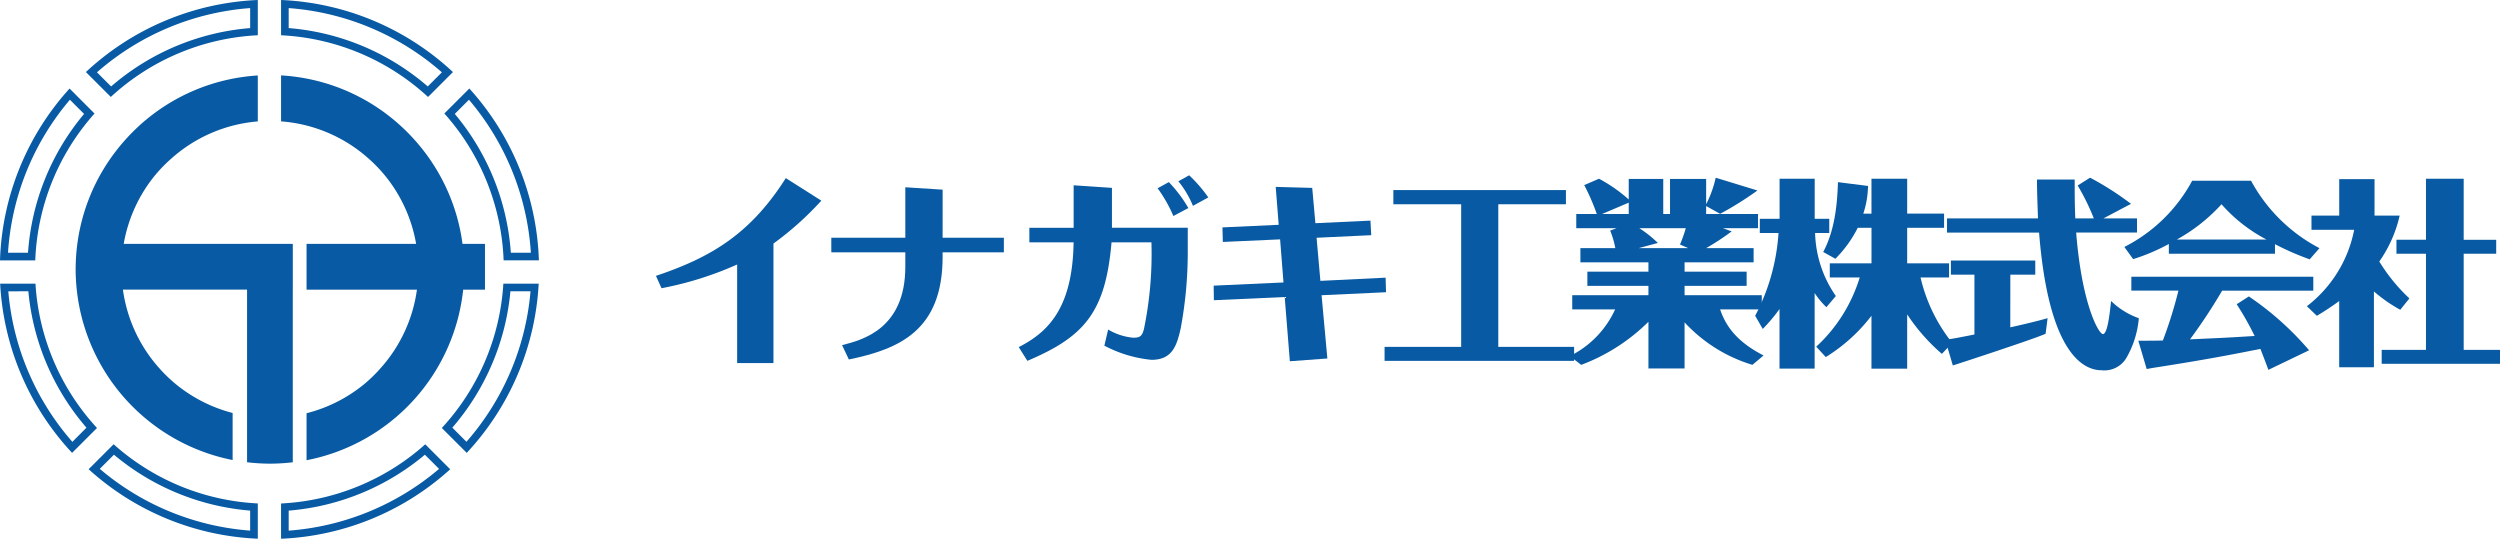
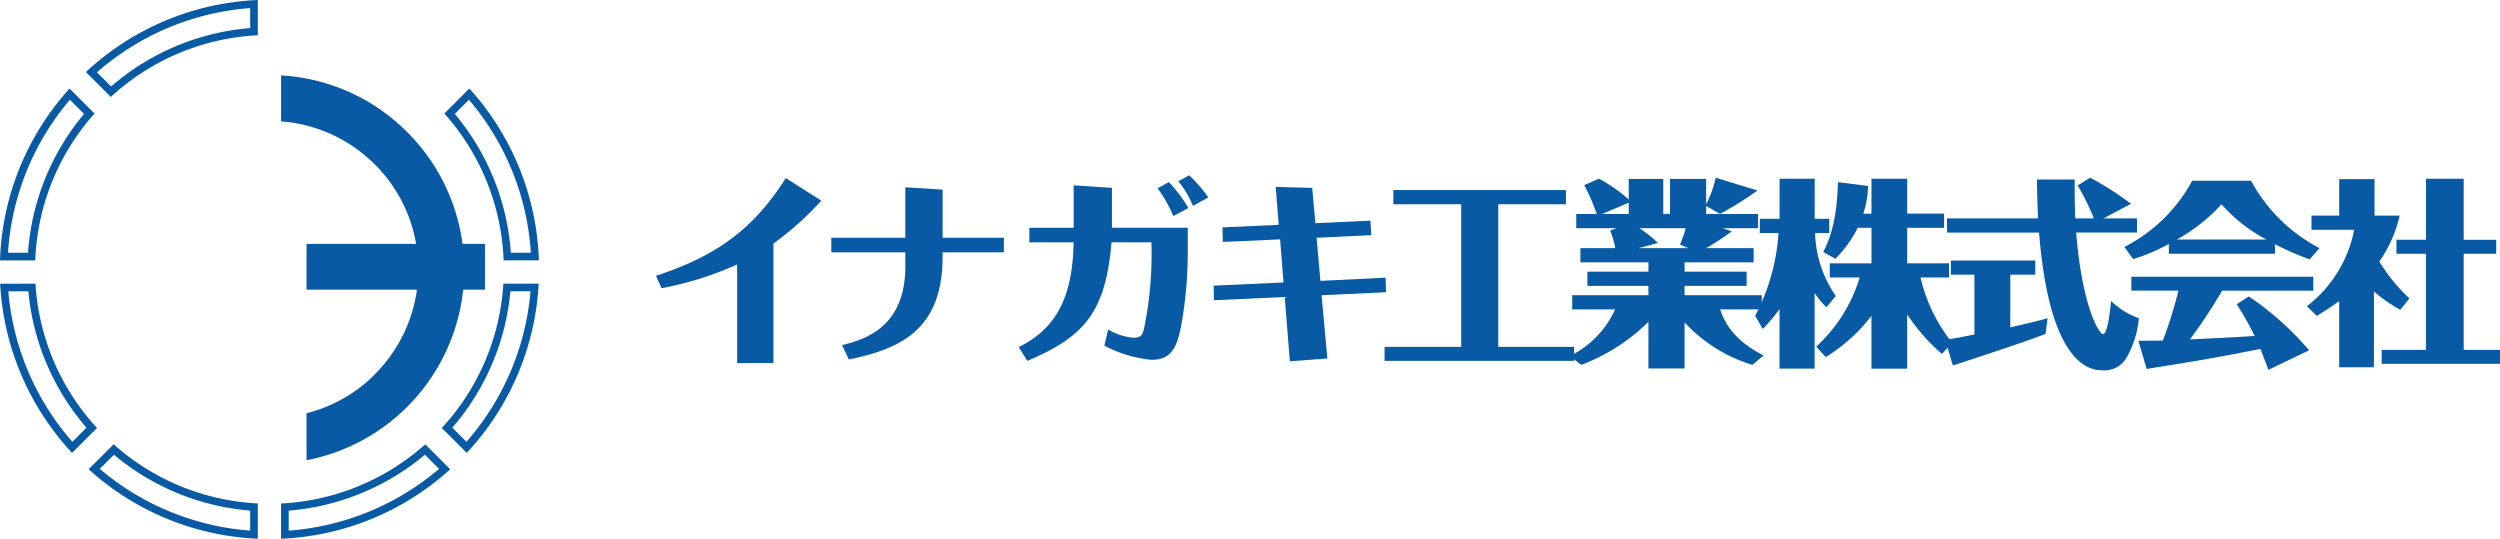
<svg xmlns="http://www.w3.org/2000/svg" width="290.671" height="62.635" viewBox="0 0 290.671 62.635">
  <g id="フッターロゴ" transform="translate(-21 -14.746)">
    <path id="パス_613" data-name="パス 613" d="M8.126,12.914l1.65,1.65a28.168,28.168,0,0,0-6.52,16.143H.93a30.464,30.464,0,0,1,7.2-17.793m-.042-1.3A31.224,31.224,0,0,0,0,31.593H4.1a27.143,27.143,0,0,1,6.89-17.074Z" transform="translate(21 13.427)" fill="#075aa3" />
-     <path id="パス_614" data-name="パス 614" d="M3.3,38.092a28.185,28.185,0,0,0,6.756,15.86L8.418,55.6a30.477,30.477,0,0,1-7.449-17.5Zm.822-.886H.02A31.237,31.237,0,0,0,8.385,56.882l2.895-2.895A27.155,27.155,0,0,1,4.127,37.206" transform="translate(20.997 10.519)" fill="#075aa3" />
+     <path id="パス_614" data-name="パス 614" d="M3.3,38.092a28.185,28.185,0,0,0,6.756,15.86L8.418,55.6a30.477,30.477,0,0,1-7.449-17.5m.822-.886H.02A31.237,31.237,0,0,0,8.385,56.882l2.895-2.895A27.155,27.155,0,0,1,4.127,37.206" transform="translate(20.997 10.519)" fill="#075aa3" />
    <path id="パス_615" data-name="パス 615" d="M30.366.94V3.265A28.163,28.163,0,0,0,14.2,10.052L12.554,8.408A30.447,30.447,0,0,1,30.366.94M31.253,0A31.229,31.229,0,0,0,11.268,8.376l2.895,2.895A27.15,27.15,0,0,1,31.253,4.1Z" transform="translate(19.72 14.746)" fill="#075aa3" />
    <path id="パス_616" data-name="パス 616" d="M61.146,12.914a30.464,30.464,0,0,1,7.2,17.793H66.017A28.168,28.168,0,0,0,59.5,14.563Zm.042-1.3-2.9,2.9a27.143,27.143,0,0,1,6.89,17.074h4.1a31.224,31.224,0,0,0-8.085-19.975" transform="translate(14.378 13.427)" fill="#075aa3" />
    <path id="パス_617" data-name="パス 617" d="M14.572,59.488a28.2,28.2,0,0,0,15.835,6.5v2.326a30.485,30.485,0,0,1-17.484-7.18Zm-.043-1.21-2.9,2.9a31.22,31.22,0,0,0,19.666,8.077v-4.1a27.141,27.141,0,0,1-16.764-6.883" transform="translate(19.678 8.125)" fill="#075aa3" />
-     <path id="パス_618" data-name="パス 618" d="M37.753.94A30.439,30.439,0,0,1,55.565,8.408l-1.643,1.642A28.156,28.156,0,0,0,37.753,3.265ZM36.867,0V4.1a27.148,27.148,0,0,1,17.09,7.174l2.895-2.895A31.229,31.229,0,0,0,36.867,0" transform="translate(16.812 14.746)" fill="#075aa3" />
    <path id="パス_619" data-name="パス 619" d="M53.588,59.488l1.65,1.65a30.493,30.493,0,0,1-17.485,7.18V65.991a28.2,28.2,0,0,0,15.835-6.5m.043-1.21A27.137,27.137,0,0,1,36.866,65.16v4.1a31.218,31.218,0,0,0,19.666-8.077Z" transform="translate(16.812 8.125)" fill="#075aa3" />
    <path id="パス_620" data-name="パス 620" d="M68.268,38.092a30.477,30.477,0,0,1-7.449,17.5l-1.643-1.643a28.185,28.185,0,0,0,6.756-15.86Zm.948-.886H65.11a27.147,27.147,0,0,1-7.153,16.781l2.895,2.895a31.237,31.237,0,0,0,8.365-19.676" transform="translate(14.415 10.519)" fill="#075aa3" />
    <path id="パス_621" data-name="パス 621" d="M57.964,29.48A22.5,22.5,0,0,0,52.58,17.6a22.779,22.779,0,0,0-1.9-1.931A22.5,22.5,0,0,0,36.867,9.89v5.345a17.177,17.177,0,0,1,10.042,4.206,17.493,17.493,0,0,1,1.9,1.925,17.2,17.2,0,0,1,3.762,8.114H39.83V34.8H52.666a17.188,17.188,0,0,1-4.149,9.043,17.477,17.477,0,0,1-1.931,1.9,17.223,17.223,0,0,1-6.756,3.426v5.464A22.627,22.627,0,0,0,58.041,34.8h2.534V29.48Z" transform="translate(16.812 13.623)" fill="#075aa3" />
    <path id="パス_1147" data-name="パス 1147" d="M0,0H0V2.583H0Z" transform="translate(55.042 48.419)" fill="#075aa3" />
-     <path id="パス_622" data-name="パス 622" d="M35.17,34.8V29.614h0v-.133H15.511a17.214,17.214,0,0,1,3.706-8.052,17.566,17.566,0,0,1,1.9-1.931A17.179,17.179,0,0,1,31.1,15.242V9.9a22.5,22.5,0,0,0-13.763,5.821,22.926,22.926,0,0,0-1.887,1.939A22.483,22.483,0,0,0,9.948,31.4c-.016.347-.027.695-.027,1.045,0,.559.027,1.112.067,1.661A22.641,22.641,0,0,0,28.174,54.612v-5.47a17.232,17.232,0,0,1-6.737-3.461,17.409,17.409,0,0,1-1.925-1.9A17.183,17.183,0,0,1,15.419,34.8H29.853V54.872c.412.048.827.087,1.246.113.467.029.938.049,1.412.049.434,0,.865-.015,1.293-.04.459-.026.913-.068,1.364-.121h0V37.382h0V34.8Z" transform="translate(19.873 13.621)" fill="#075aa3" />
    <path id="パス_623" data-name="パス 623" d="M117.118,39.6V28.142a39.58,39.58,0,0,1-8.791,2.76l-.65-1.439c6.519-2.181,11.018-4.941,15.1-11.365l4.129,2.621a36.238,36.238,0,0,1-5.567,4.987V39.6Z" transform="translate(-10.411 17.356)" fill="#075aa3" />
    <path id="パス_624" data-name="パス 624" d="M143.619,25.17h7.121v1.694h-7.121V27.4c0,8.582-5.08,10.716-10.9,11.922l-.789-1.67c2.3-.58,7.353-1.856,7.353-9.116v-1.67h-8.605V25.17h8.605V19.3l4.338.278Z" transform="translate(-13.023 17.22)" fill="#075aa3" />
    <path id="パス_625" data-name="パス 625" d="M165.66,35.663a6.886,6.886,0,0,0,2.923.95c.788,0,1.043-.185,1.252-1.066a43.229,43.229,0,0,0,.858-10.021h-4.639c-.7,8.142-3.155,10.972-9.788,13.778l-1-1.6c3.479-1.762,6.262-4.615,6.378-12.177H156.5V23.832h5.149V18.891l4.453.3v4.638h8.815v2.83a48.111,48.111,0,0,1-.812,8.814c-.464,2.134-1.021,3.711-3.41,3.711a14.7,14.7,0,0,1-5.474-1.647Zm7.586-13.2a16.35,16.35,0,0,0-1.833-3.224l1.3-.719a15.524,15.524,0,0,1,2.274,3.016Zm2.273-1.182a11.107,11.107,0,0,0-1.693-2.853l1.252-.7a16.2,16.2,0,0,1,2.227,2.575Z" transform="translate(-15.818 17.398)" fill="#075aa3" />
    <path id="パス_626" data-name="パス 626" d="M192.66,23.471l6.4-.3.093,1.693-6.355.3.441,5.011,7.585-.371.047,1.694-7.493.347.673,7.354-4.361.324-.6-7.469-8.235.371-.023-1.693,8.118-.371-.394-5.01-6.658.3-.046-1.693,6.542-.3-.348-4.407,4.245.116Z" transform="translate(-18.721 17.226)" fill="#075aa3" />
    <path id="パス_627" data-name="パス 627" d="M216.473,37.9h8.814v1.624H203.251V37.9h8.907V21.316h-7.886V19.669h20.064v1.647h-7.863Z" transform="translate(-21.269 17.178)" fill="#075aa3" />
    <path id="パス_628" data-name="パス 628" d="M238.413,22.267h.788V18.184h4.2v2.946a12.787,12.787,0,0,0,1.113-3.086l4.848,1.485a37.817,37.817,0,0,1-4.337,2.714l-1.624-.905v.928h6.031v1.647h-4.083l1.02.371a28.231,28.231,0,0,1-2.969,1.948h5.52V27.88h-8.026v1.09h7.214v1.647h-7.214v1.09h8.977v1.647h-4.848c.672,1.971,1.971,3.78,5.056,5.358l-1.3,1.09a17.684,17.684,0,0,1-7.887-4.941V40.22h-4.2V34.793a22.15,22.15,0,0,1-7.817,5.011l-1.322-1.021a11.252,11.252,0,0,0,5.265-5.427h-4.987V31.708h8.86v-1.09h-7.1V28.971h7.1V27.88h-7.91V26.234h4.06a10.205,10.205,0,0,0-.6-2.041l.742-.278H228.3V22.267h2.389a25.141,25.141,0,0,0-1.462-3.363l1.717-.743a17.9,17.9,0,0,1,3.456,2.412V18.184h4.014ZM234.4,20.944l-3.109,1.323H234.4Zm1.229,2.969a13.508,13.508,0,0,1,2.158,1.717l-2.227.6h5.753l-.952-.417a16.023,16.023,0,0,0,.674-1.9Z" transform="translate(-24.03 17.364)" fill="#075aa3" />
    <path id="パス_629" data-name="パス 629" d="M260.143,33.114a9.21,9.21,0,0,1-1.368-1.647v8.791h-4.083V33.324a19.061,19.061,0,0,1-1.948,2.32l-.882-1.531a23.948,23.948,0,0,0,2.714-9.627H252.4V22.839h2.3V18.177h4.083v4.662h1.693v1.646h-1.647a13.432,13.432,0,0,0,2.412,7.33Zm-1.182,4.593a18.088,18.088,0,0,0,5.057-8.049h-3.48V28.012h4.849V23.883h-1.6a13.805,13.805,0,0,1-2.6,3.6l-1.415-.788c1.485-2.76,1.647-6.17,1.717-8.118l3.5.441a3.166,3.166,0,0,1-.023.417,10.646,10.646,0,0,1-.534,2.806h.951V18.177h4.152v4.059h4.291v1.647h-4.291v4.129h4.871v1.647h-3.317a19.063,19.063,0,0,0,3.688,7.608l-1.206,1.276a22.273,22.273,0,0,1-4.036-4.593v6.309h-4.152V34.113a19.741,19.741,0,0,1-5.312,4.8Z" transform="translate(-26.791 17.348)" fill="#075aa3" />
    <path id="パス_630" data-name="パス 630" d="M284.357,35.442c1.253-.278,3.086-.7,4.338-1.066l-.231,1.809c-.975.488-10.022,3.456-10.787,3.688L276.8,36.9c1.113-.185,1.416-.231,3.387-.627V29.319h-2.737V27.672h9.812v1.647h-2.9Zm9.279-17.4a34.827,34.827,0,0,1,4.755,3.039l-3.2,1.693h3.9v1.647h-7.074c.673,8.467,2.644,11.807,3.109,11.807.557,0,.812-2.575.951-3.85a8.74,8.74,0,0,0,3.224,2,11.042,11.042,0,0,1-1.485,4.685,2.976,2.976,0,0,1-2.852,1.369c-2.158,0-6.147-2.041-7.26-16.006H277V22.778h10.577c-.046-1.461-.116-3.062-.116-4.523h4.384v.371c0,1.322,0,2.436.069,4.152h2.157a26.344,26.344,0,0,0-1.879-3.827Z" transform="translate(-29.624 17.363)" fill="#075aa3" />
    <path id="パス_631" data-name="パス 631" d="M317.8,26.928h-12.34V25.792a22.324,22.324,0,0,1-4.152,1.762l-1.02-1.415a18.425,18.425,0,0,0,7.886-7.7h6.843a19.063,19.063,0,0,0,7.956,7.84l-1.137,1.3a31.574,31.574,0,0,1-4.036-1.763Zm-3.039,4.964a34.86,34.86,0,0,1,7.005,6.262l-4.732,2.274c-.441-1.205-.533-1.415-.927-2.436-2.343.464-5.869,1.183-12.317,2.181-.3.047-.673.116-.905.162l-.974-3.293c.952,0,1.9,0,2.853-.024a50.161,50.161,0,0,0,1.81-5.8H301.1V29.6h21.155v1.624h-10.6a63.107,63.107,0,0,1-3.735,5.66c3.433-.162,3.827-.162,7.516-.394A35.25,35.25,0,0,0,313.35,32.8Zm2.064-6.611a18.094,18.094,0,0,1-5.242-4.106,20.244,20.244,0,0,1-5.2,4.106Z" transform="translate(-32.292 17.319)" fill="#075aa3" />
    <path id="パス_632" data-name="パス 632" d="M335.086,33.417a17.893,17.893,0,0,1-3.062-2.134V40.1h-4.036V32.4a30.733,30.733,0,0,1-2.6,1.716L324.229,33a14.733,14.733,0,0,0,5.5-8.884h-4.964V22.468h3.225V18.223h4.106v4.245h2.922a15.2,15.2,0,0,1-2.367,5.335,20.447,20.447,0,0,0,3.5,4.291Zm2.992-15.24h4.384v7.1h3.78V26.9h-3.78V38.079h4.222V39.7H332.927V38.079h5.15V26.9h-3.433V25.274h3.433Z" transform="translate(-35.013 17.348)" fill="#075aa3" />
  </g>
</svg>